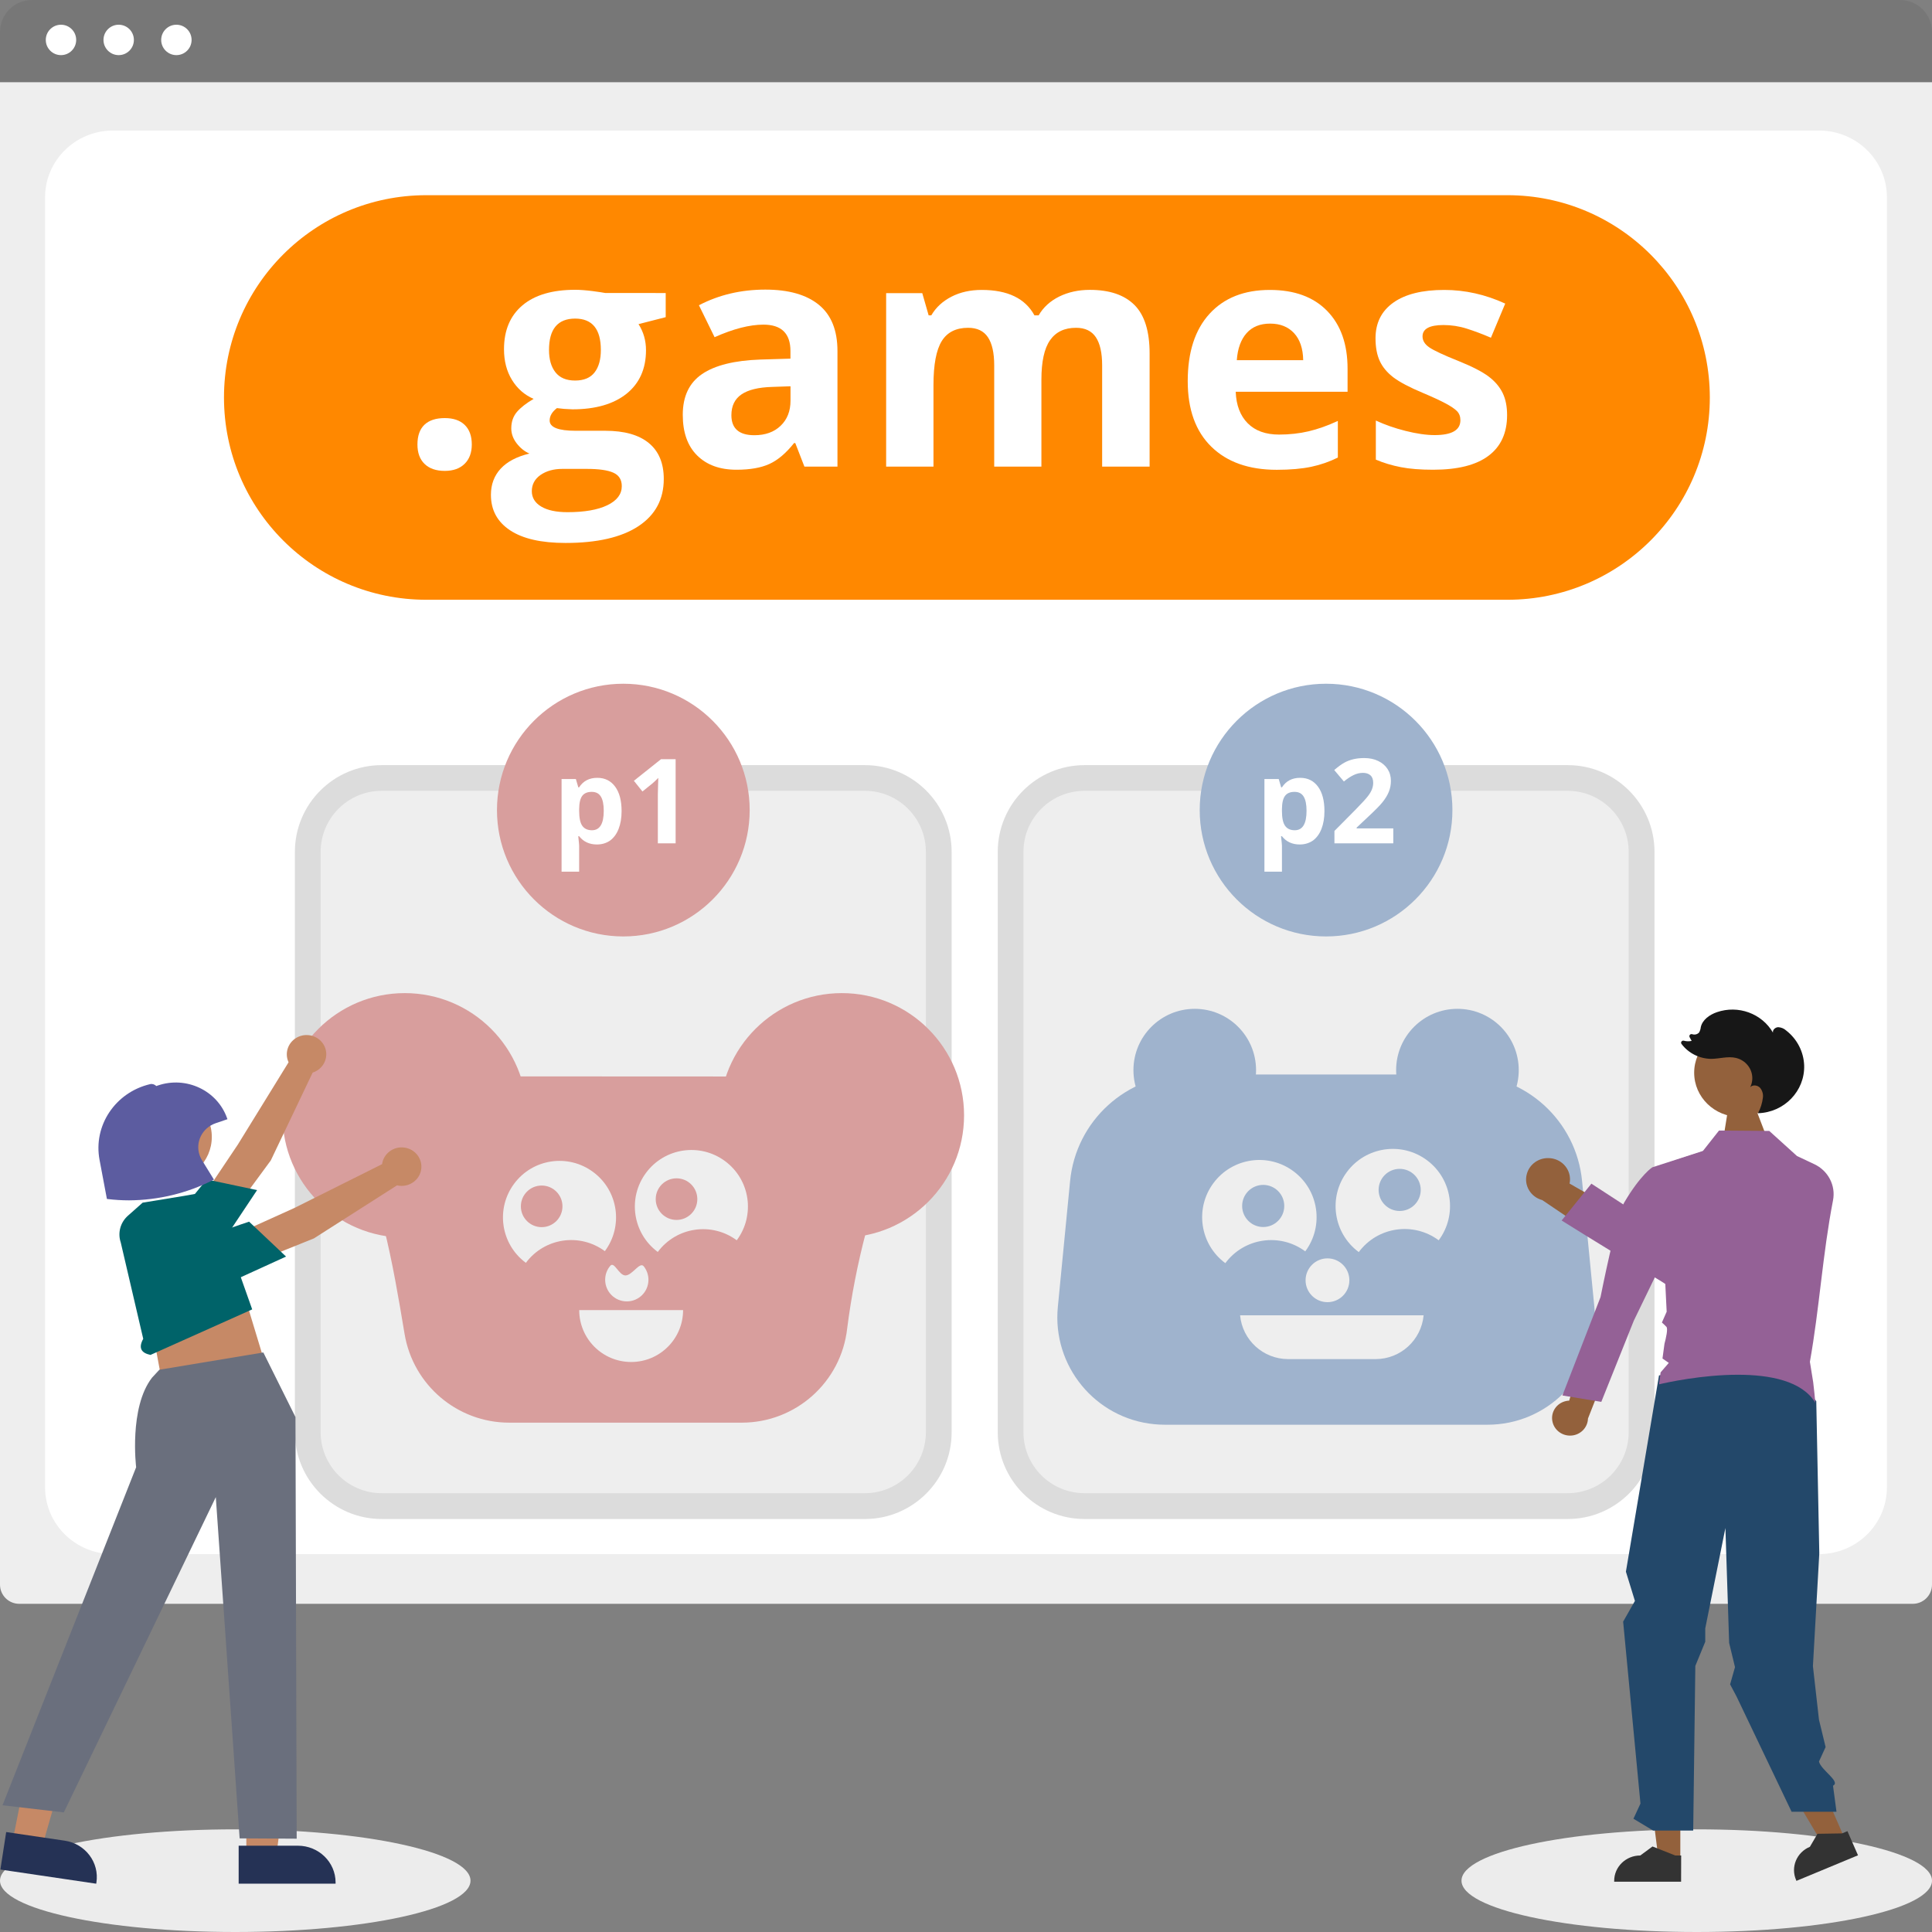
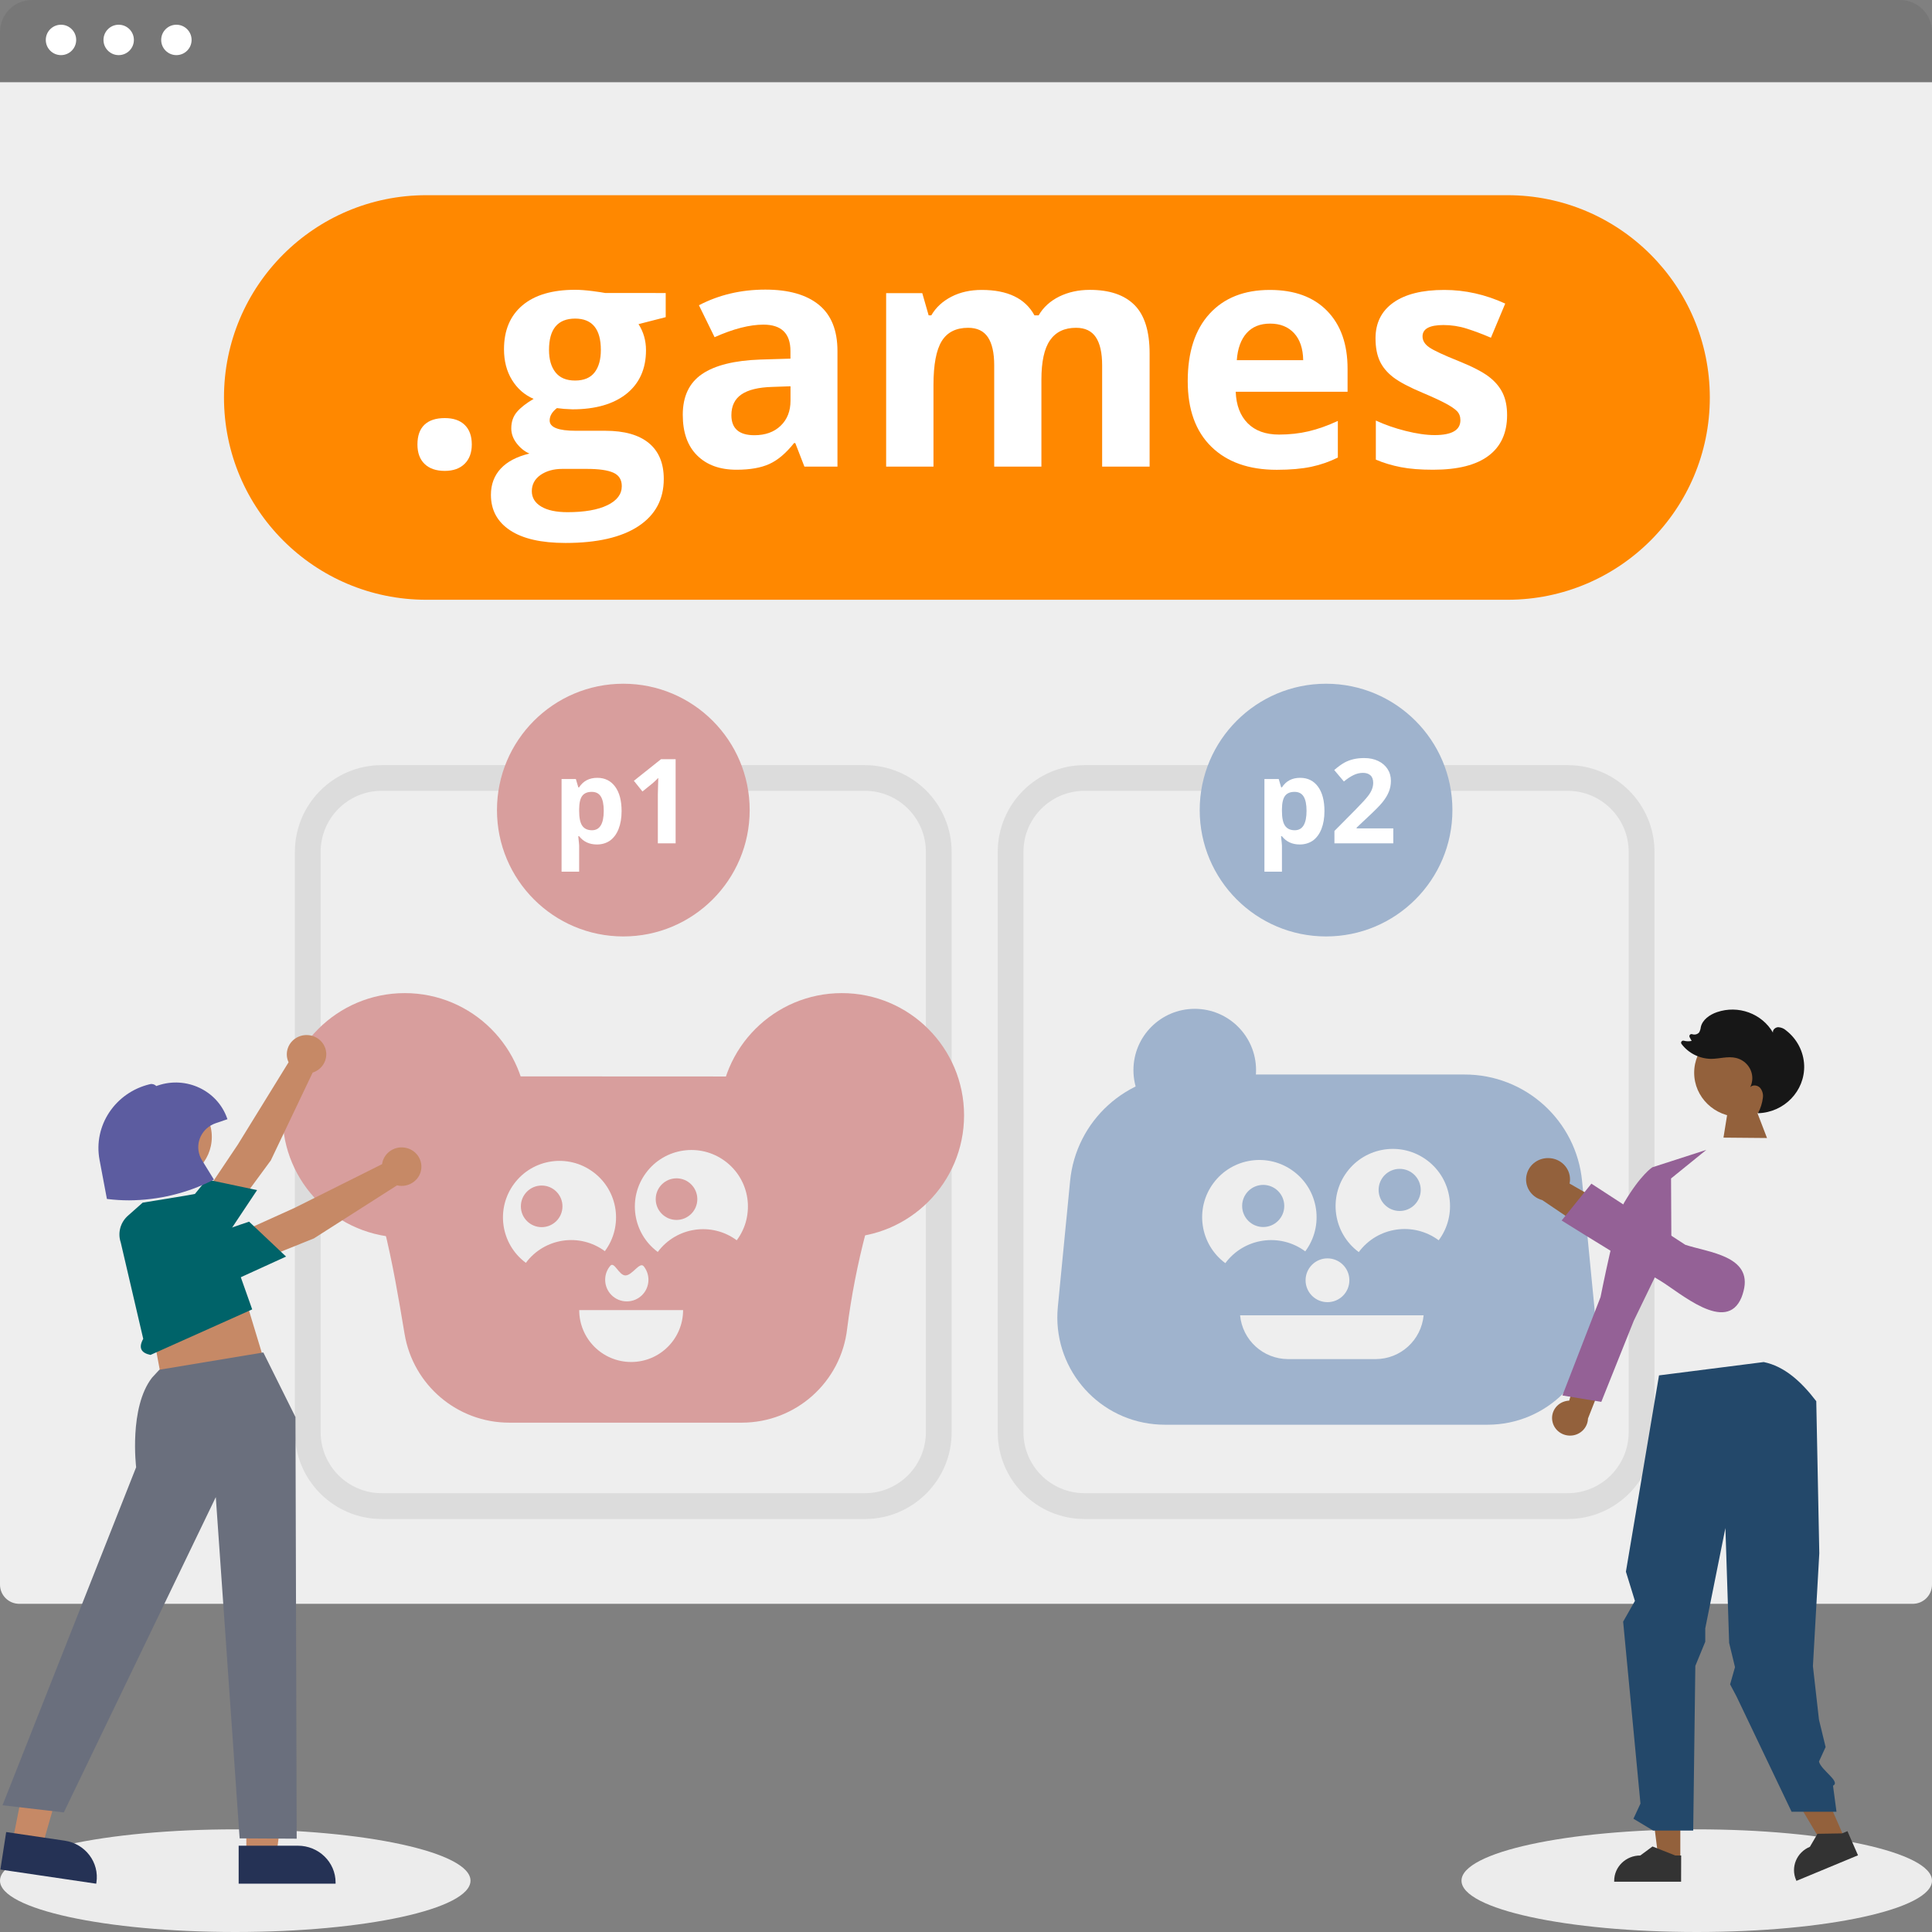
<svg xmlns="http://www.w3.org/2000/svg" version="1.1" x="0px" y="0px" viewBox="0 0 300 300" style="enable-background:new 0 0 300 300;" xml:space="preserve">
  <rect x="0" y="0" width="300" height="300" fill="#808080" stroke="none" />
  <style type="text/css">
	.st0{fill:#ECECEC;}
	.st1{fill:#EFECE8;}
	.st2{fill:#FFFFFF;}
	.st3{fill:#777777;}
	.st4{fill:#93613C;}
	.st5{fill:#213258;}
	.st6{fill:#E3E3E3;}
	.st7{fill:#696F7E;}
	.st8{fill:#E0DACF;}
	.st9{fill:#303351;}
	.st10{fill:#2F2E40;}
	.st11{fill:#E5F1F8;}
	.st12{fill:#97B2CF;}
	.st13{fill:#FF8800;}
	.st14{fill:#70D3AD;}
	.st15{fill:#F1B7B6;}
	.st16{fill:#F7C4A7;}
	.st17{fill:#813B0C;}
	.st18{fill:#23486A;}
	.st19{fill:#946196;}
	.st20{fill:#9FB3CD;}
	.st21{fill:#566B90;}
	.st22{fill:#EEEEEE;}
	.st23{fill:#CBCBCB;}
	.st24{fill:#666666;}
	.st25{clip-path:url(#SVGID_00000011749235731283468390000012432129465585502633_);}
	.st26{fill:#905737;}
	.st27{fill:#293A56;}
	.st28{fill:#D3B98C;}
	.st29{fill:#E0EEEA;}
	.st30{fill:#8AB7B0;}
	.st31{fill:#89B6AF;}
	.st32{fill:#DCDCDC;}
	.st33{fill:#333333;}
	.st34{fill:#CCE4F1;}
	.st35{fill:#171717;}
	.st36{clip-path:url(#SVGID_00000093167746935619640130000013322881714905956525_);}
	.st37{fill:#F3C2A5;}
	.st38{fill:#8F5737;}
	.st39{fill:#926194;}
	.st40{clip-path:url(#SVGID_00000038383219270122780810000010359251899663395753_);}
	.st41{fill:#91613C;}
	.st42{clip-path:url(#SVGID_00000110466215058275381570000011375491291950174109_);}
	.st43{fill:#6A86D3;}
	.st44{clip-path:url(#SVGID_00000064349906670398910970000003770732318331306934_);}
	.st45{fill:#C48766;}
	.st46{fill:#C9C9C9;}
	.st47{fill:#5C5C9E;}
	.st48{clip-path:url(#SVGID_00000025433789614439389540000002245059939957996208_);}
	.st49{fill:#555555;}
	.st50{fill:#AE6D4D;}
	.st51{fill:#F9BB4F;}
	.st52{fill:#92613C;}
	.st53{fill:#253255;}
	.st54{fill:#C68966;}
	.st55{fill-rule:evenodd;clip-rule:evenodd;fill:#777777;}
	.st56{fill:#CACACA;}
	.st57{fill:#FABC4F;}
	.st58{fill:#45A2A8;}
	.st59{fill:#006369;}
	.st60{fill:#F0EEEA;}
	.st61{clip-path:url(#SVGID_00000083083056652979822360000004130315179128517308_);}
	.st62{fill:#6B88D5;}
	.st63{fill:#6A6F7D;}
	.st64{fill:#D4BA8D;}
	.st65{fill:#9FB3CE;}
	.st66{fill:#AF6D4D;}
	.st67{fill:#00656A;}
	.st68{fill:none;stroke:#EFEDE9;stroke-width:4;stroke-linecap:round;stroke-miterlimit:10;}
	.st69{clip-path:url(#SVGID_00000038371793391500163510000010290853048594382468_);}
	.st70{fill:none;stroke:#FFFFFF;stroke-width:4;stroke-linecap:round;stroke-miterlimit:10;}
	.st71{fill:#7BB7AE;}
	.st72{fill:#5C5CA0;}
	.st73{fill:#233A58;}
	.st74{fill:#D89E9D;}
	.st75{fill:#DBDBDB;}
	.st76{fill:#617E9F;}
	.st77{fill:#F0F0F0;}
	.st78{fill:#F1B9B8;}
	.st79{fill:#62A2A8;}
	.st80{fill:#BABABA;}
	.st81{fill:#D79D9C;}
	.st82{fill:#2F3353;}
	.st83{fill:#A68890;}
	.st84{fill:#AB848E;}
	.st85{fill:#617EA0;}
	.st86{fill:#B06D4D;}
	.st87{fill:#915737;}
	.st88{fill:#C4854F;}
	.st89{fill:#8B3600;}
	.st90{fill:#0D496D;}
	.st91{fill:#5C5BA3;}
	.st92{fill:#C3E3F1;}
	.st93{fill:#2F2E41;}
	.st94{fill:none;stroke:#2F2E41;stroke-width:2.111;stroke-miterlimit:10;}
	.st95{fill:#9E616A;}
	.st96{enable-background:new    ;}
	.st97{opacity:0.1;enable-background:new    ;}
	.st98{fill:#3F3D56;}
	.st99{fill:#FED488;}
</style>
  <g id="Layer_1">
</g>
  <g id="Layer_2">
    <g id="f54375ad-557d-4249-95e2-413e25c77bd8_00000168799202997040399000000012301178275901221049_">
      <path class="st22" d="M0,12.74h300v233.32c0,1.65-1.34,2.98-2.99,2.98H2.99c-1.65,0-2.99-1.33-2.99-2.98V12.74z" />
    </g>
    <g id="a33b5263-04c3-449f-a8ad-1420252c1e48_00000147178717287751966690000002093905464416675499_">
      <path class="st3" d="M4.96,0h290.08c2.74,0,4.96,2.22,4.96,4.96v7.79H0V4.96C0,2.22,2.22,0,4.96,0z" />
    </g>
    <g id="eb84611c-d49d-4ce2-b538-4fee0a7e188d_00000052813689102369131590000016394727742165234059_">
-       <path class="st2" d="M17.55,20.27h264.9c5.83,0,10.55,4.64,10.55,10.36v200.33c0,5.72-4.72,10.36-10.55,10.36H17.55    c-5.83,0-10.55-4.64-10.55-10.36V30.63C7,24.91,11.72,20.27,17.55,20.27z" />
-     </g>
+       </g>
    <g>
      <g id="a01a8c4b-bf8b-4728-9381-d6cbaed15ee5_00000070086408449616823430000004007678816663461762_">
        <circle class="st2" cx="9.47" cy="6.2" r="2.36" />
      </g>
      <g id="a70f271b-ee75-4447-9507-72af025f0784_00000081649734653759714300000003450988173884323457_">
        <circle class="st2" cx="18.43" cy="6.2" r="2.36" />
      </g>
      <g id="b6ae4294-4107-4abd-ba05-1d458fcbc8d7_00000144314048007475726990000003310408333986728069_">
        <circle class="st2" cx="27.39" cy="6.2" r="2.36" />
      </g>
    </g>
    <g>
      <g>
        <path class="st13" d="M234.08,30.31H66.19c-17.35,0-31.41,14.06-31.41,31.41v0c0,17.35,14.06,31.41,31.41,31.41h167.9     c17.35,0,31.41-14.06,31.41-31.41v0C265.49,44.38,251.43,30.31,234.08,30.31z" />
      </g>
      <g>
        <g>
          <path class="st2" d="M64.82,69.02c0-1.35,0.36-2.37,1.08-3.06c0.72-0.69,1.78-1.04,3.16-1.04c1.33,0,2.37,0.35,3.1,1.06      c0.73,0.71,1.1,1.72,1.1,3.04c0,1.27-0.37,2.27-1.11,3c-0.74,0.73-1.77,1.1-3.08,1.1c-1.35,0-2.39-0.36-3.13-1.07      C65.19,71.33,64.82,70.32,64.82,69.02z" />
        </g>
        <g>
          <path class="st2" d="M103.37,45.52v3.73l-4.22,1.08c0.77,1.2,1.16,2.55,1.16,4.05c0,2.89-1.01,5.14-3.02,6.76      c-2.02,1.61-4.82,2.42-8.4,2.42l-1.33-0.07l-1.08-0.12c-0.75,0.58-1.13,1.22-1.13,1.93c0,1.06,1.35,1.59,4.05,1.59h4.58      c2.96,0,5.21,0.63,6.76,1.9c1.55,1.27,2.33,3.13,2.33,5.59c0,3.15-1.31,5.59-3.94,7.33c-2.63,1.73-6.4,2.6-11.31,2.6      c-3.76,0-6.63-0.65-8.61-1.96c-1.98-1.31-2.98-3.14-2.98-5.51c0-1.62,0.51-2.98,1.52-4.07c1.01-1.09,2.5-1.87,4.46-2.34      c-0.75-0.32-1.41-0.85-1.98-1.58c-0.56-0.73-0.84-1.51-0.84-2.33c0-1.03,0.3-1.88,0.89-2.57c0.59-0.68,1.45-1.35,2.58-2.01      c-1.41-0.61-2.53-1.59-3.36-2.94c-0.83-1.35-1.24-2.94-1.24-4.77c0-2.94,0.96-5.21,2.87-6.82c1.91-1.61,4.64-2.41,8.19-2.41      c0.75,0,1.65,0.07,2.69,0.2c1.04,0.14,1.7,0.24,1.99,0.3H103.37z M82.58,76.27c0,1.01,0.49,1.81,1.46,2.39      c0.97,0.58,2.33,0.87,4.08,0.87c2.63,0,4.7-0.36,6.19-1.08c1.49-0.72,2.24-1.71,2.24-2.96c0-1.01-0.44-1.71-1.33-2.1      c-0.88-0.39-2.25-0.58-4.1-0.58h-3.81c-1.35,0-2.48,0.32-3.39,0.95C83.03,74.39,82.58,75.23,82.58,76.27z M85.25,54.34      c0,1.46,0.33,2.62,1,3.47c0.67,0.85,1.68,1.28,3.05,1.28c1.38,0,2.39-0.43,3.04-1.28s0.96-2.01,0.96-3.47      c0-3.24-1.33-4.87-4-4.87C86.6,49.48,85.25,51.1,85.25,54.34z" />
        </g>
        <g>
          <path class="st2" d="M124.91,72.46l-1.42-3.66h-0.19c-1.24,1.56-2.51,2.64-3.82,3.24c-1.31,0.6-3.02,0.9-5.12,0.9      c-2.59,0-4.62-0.74-6.11-2.22c-1.49-1.48-2.23-3.58-2.23-6.31c0-2.86,1-4.97,3-6.33s5.02-2.11,9.05-2.25l4.67-0.14v-1.18      c0-2.73-1.4-4.1-4.19-4.1c-2.15,0-4.68,0.65-7.59,1.95l-2.43-4.96c3.1-1.62,6.54-2.43,10.31-2.43c3.62,0,6.39,0.79,8.31,2.36      c1.93,1.57,2.89,3.97,2.89,7.18v17.95H124.91z M122.75,59.98l-2.84,0.1c-2.14,0.06-3.73,0.45-4.77,1.16      c-1.04,0.71-1.57,1.78-1.57,3.23c0,2.07,1.19,3.11,3.57,3.11c1.7,0,3.06-0.49,4.08-1.47c1.02-0.98,1.53-2.28,1.53-3.9V59.98z" />
        </g>
        <g>
          <path class="st2" d="M161.73,72.46h-7.35V56.73c0-1.94-0.33-3.4-0.98-4.37c-0.65-0.97-1.67-1.46-3.07-1.46      c-1.88,0-3.25,0.69-4.1,2.07s-1.28,3.65-1.28,6.82v12.67h-7.35V45.52h5.61l0.99,3.45h0.41c0.72-1.24,1.77-2.2,3.13-2.9      c1.36-0.7,2.93-1.05,4.7-1.05c4.03,0,6.76,1.32,8.19,3.95h0.65c0.72-1.25,1.79-2.22,3.19-2.92c1.41-0.69,2.99-1.04,4.76-1.04      c3.05,0,5.36,0.78,6.93,2.35c1.57,1.57,2.35,4.08,2.35,7.53v17.57h-7.37V56.73c0-1.94-0.33-3.4-0.98-4.37      c-0.65-0.97-1.67-1.46-3.07-1.46c-1.8,0-3.14,0.64-4.04,1.93s-1.34,3.33-1.34,6.12V72.46z" />
        </g>
        <g>
          <path class="st2" d="M198.26,72.95c-4.34,0-7.73-1.2-10.17-3.59c-2.44-2.39-3.66-5.78-3.66-10.17c0-4.51,1.13-8,3.39-10.47      c2.26-2.47,5.38-3.7,9.36-3.7c3.81,0,6.77,1.08,8.89,3.25c2.12,2.17,3.18,5.16,3.18,8.99v3.57h-17.37      c0.08,2.09,0.7,3.72,1.86,4.89s2.78,1.76,4.87,1.76c1.62,0,3.16-0.17,4.6-0.51s2.96-0.88,4.53-1.61v5.69      c-1.29,0.64-2.66,1.12-4.12,1.43C202.15,72.79,200.37,72.95,198.26,72.95z M197.23,50.25c-1.56,0-2.78,0.49-3.66,1.48      c-0.88,0.99-1.39,2.39-1.52,4.2h10.31c-0.03-1.81-0.51-3.22-1.42-4.2C200.02,50.74,198.78,50.25,197.23,50.25z" />
        </g>
        <g>
          <path class="st2" d="M234.02,64.46c0,2.76-0.96,4.87-2.88,6.31c-1.92,1.45-4.79,2.17-8.61,2.17c-1.96,0-3.63-0.13-5.01-0.4      c-1.38-0.27-2.67-0.65-3.88-1.17v-6.07c1.37,0.64,2.9,1.18,4.61,1.61c1.71,0.43,3.22,0.65,4.52,0.65c2.67,0,4-0.77,4-2.31      c0-0.58-0.18-1.05-0.53-1.41c-0.35-0.36-0.96-0.77-1.83-1.23c-0.87-0.46-2.02-0.99-3.47-1.6c-2.07-0.87-3.59-1.67-4.57-2.41      c-0.97-0.74-1.68-1.59-2.12-2.54c-0.44-0.96-0.66-2.13-0.66-3.53c0-2.39,0.93-4.24,2.78-5.55s4.49-1.96,7.89-1.96      c3.24,0,6.4,0.71,9.47,2.12l-2.22,5.3c-1.35-0.58-2.61-1.05-3.78-1.42c-1.17-0.37-2.37-0.55-3.59-0.55      c-2.17,0-3.25,0.59-3.25,1.76c0,0.66,0.35,1.23,1.05,1.71c0.7,0.48,2.23,1.2,4.59,2.14c2.1,0.85,3.65,1.65,4.63,2.39      s1.7,1.59,2.17,2.55S234.02,63.13,234.02,64.46z" />
        </g>
      </g>
    </g>
    <g>
      <g>
        <g>
          <path class="st22" d="M243.44,233.87h-75.04c-6.34,0-11.47-5.14-11.47-11.47v-90.12c0-6.34,5.14-11.47,11.47-11.47h75.04      c6.34,0,11.47,5.14,11.47,11.47v90.12C254.91,228.73,249.77,233.87,243.44,233.87z" />
        </g>
        <g>
          <path class="st32" d="M243.44,235.87h-75.04c-7.43,0-13.47-6.04-13.47-13.47v-90.12c0-7.43,6.04-13.47,13.47-13.47h75.04      c7.43,0,13.47,6.04,13.47,13.47v90.12C256.91,229.82,250.87,235.87,243.44,235.87z M168.39,122.8c-5.22,0-9.47,4.25-9.47,9.47      v90.12c0,5.22,4.25,9.47,9.47,9.47h75.04c5.22,0,9.47-4.25,9.47-9.47v-90.12c0-5.22-4.25-9.47-9.47-9.47H168.39z" />
        </g>
      </g>
      <g>
        <g>
          <path class="st20" d="M205.91,106.17L205.91,106.17c-10.84,0-19.62,8.79-19.62,19.62v0c0,10.84,8.79,19.62,19.62,19.62h0      c10.84,0,19.62-8.79,19.62-19.62v0C225.54,114.96,216.75,106.17,205.91,106.17z" />
        </g>
        <g>
          <g>
            <path class="st2" d="M201.82,131.13c-1.17,0-2.09-0.43-2.76-1.28h-0.14c0.09,0.83,0.14,1.32,0.14,1.45v4.05h-2.72v-14.38h2.22       l0.38,1.29h0.12c0.64-0.99,1.58-1.48,2.83-1.48c1.18,0,2.1,0.46,2.77,1.37c0.67,0.91,1,2.18,1,3.8c0,1.07-0.16,1.99-0.47,2.78       s-0.76,1.38-1.33,1.8C203.28,130.92,202.6,131.13,201.82,131.13z M201.01,122.96c-0.67,0-1.16,0.21-1.47,0.62       c-0.31,0.41-0.47,1.1-0.48,2.05v0.29c0,1.07,0.16,1.84,0.48,2.3c0.32,0.46,0.82,0.7,1.51,0.7c1.22,0,1.83-1.01,1.83-3.02       c0-0.98-0.15-1.72-0.45-2.21S201.66,122.96,201.01,122.96z" />
          </g>
          <g>
            <path class="st2" d="M216.34,130.95h-9.13v-1.92l3.28-3.31c0.97-0.99,1.6-1.68,1.9-2.07c0.3-0.38,0.51-0.74,0.64-1.07       s0.2-0.67,0.2-1.02c0-0.52-0.14-0.91-0.43-1.17c-0.29-0.26-0.67-0.38-1.16-0.38c-0.51,0-1,0.12-1.47,0.35       c-0.48,0.23-0.97,0.56-1.49,0.99l-1.5-1.78c0.64-0.55,1.18-0.93,1.6-1.16c0.42-0.23,0.88-0.4,1.38-0.52s1.06-0.18,1.68-0.18       c0.82,0,1.54,0.15,2.16,0.45s1.11,0.71,1.46,1.25c0.35,0.54,0.52,1.15,0.52,1.84c0,0.6-0.11,1.17-0.32,1.69       c-0.21,0.53-0.54,1.07-0.98,1.62c-0.44,0.55-1.23,1.34-2.34,2.37l-1.68,1.58v0.12h5.69V130.95z" />
          </g>
        </g>
      </g>
      <g>
        <g>
          <circle class="st20" cx="185.52" cy="166.17" r="9.52" />
        </g>
        <g>
-           <circle class="st20" cx="226.31" cy="166.17" r="9.52" />
-         </g>
+           </g>
        <g>
          <path class="st20" d="M184.45,166.85c-9.47-0.03-17.4,7.16-18.29,16.59l-1.9,19.5c-0.89,9.16,5.81,17.32,14.98,18.21      c0.54,0.05,1.08,0.08,1.62,0.08h50.12c9.21,0,16.67-7.46,16.67-16.67c0-0.54-0.03-1.08-0.08-1.62l-1.9-19.5      c-0.89-9.43-8.82-16.62-18.29-16.59L184.45,166.85z" />
        </g>
        <g>
          <path class="st22" d="M210.99,194.42c2.92-3.93,8.47-4.75,12.41-1.83c2.93-3.93,2.12-9.5-1.82-12.43      c-3.93-2.93-9.5-2.12-12.43,1.82c-2.93,3.93-2.12,9.5,1.82,12.43C210.98,194.41,210.99,194.42,210.99,194.42z" />
        </g>
        <g>
          <path class="st22" d="M190.27,196.14c2.92-3.93,8.47-4.75,12.41-1.83c2.93-3.93,2.12-9.5-1.82-12.43      c-3.93-2.93-9.5-2.12-12.43,1.82c-2.93,3.93-2.12,9.5,1.82,12.43C190.26,196.13,190.26,196.13,190.27,196.14z" />
        </g>
        <g>
          <circle class="st20" cx="196.15" cy="187.26" r="3.27" />
        </g>
        <g>
          <circle class="st20" cx="217.34" cy="184.77" r="3.27" />
        </g>
        <g>
          <circle class="st22" cx="206.13" cy="198.8" r="3.4" />
        </g>
        <g>
          <path class="st22" d="M192.56,204.24c0.36,3.85,3.58,6.79,7.45,6.8h13.6c3.86,0,7.09-2.95,7.45-6.8H192.56z" />
        </g>
      </g>
    </g>
    <g>
      <g>
        <ellipse class="st0" cx="263.47" cy="292.03" rx="36.53" ry="7.97" />
      </g>
      <g>
        <g>
          <polygon class="st4" points="286.62,285.89 283.51,287.18 276.92,276.11 281.51,274.2     " />
        </g>
        <g>
          <polygon class="st4" points="260.92,288.75 257.54,288.75 255.93,276.05 260.92,276.05     " />
        </g>
        <g>
          <path class="st33" d="M261.04,292.19l-10.39,0v-0.13c0-2.18,1.81-3.94,4.05-3.94h0l1.9-1.4l3.54,1.4l0.91,0L261.04,292.19z" />
        </g>
        <g>
          <path class="st33" d="M288.51,288.09l-9.56,3.97l-0.05-0.12c-0.88-2,0.08-4.32,2.14-5.17l0,0l1.18-2.02l3.82-0.06l0.83-0.35      L288.51,288.09z" />
        </g>
        <g>
          <path class="st18" d="M257.61,213.57l-5.14,30.48l1.4,4.54l-1.83,3.22l2.69,28.25l-1.09,2.35l3.06,1.84h6.22l0.33-25.57      l1.54-3.75v-2.07l3.13-15.59l0.58,17.84l0.91,3.76l-0.76,2.68l1,1.88l8.55,17.9h6.97l-0.54-4.05l0,0      c1.25-0.62-1.88-2.42-2.18-3.75l1.03-2.25l-1.03-4.25l-0.94-8.31l0.99-17.53l-0.47-23.61c-2.34-3.06-4.94-5.42-8.16-6.08      L257.61,213.57z" />
        </g>
        <g id="e3f68381-4551-4dde-a951-c654c55667ae_00000137110573921494401580000010085650543408255878_">
          <ellipse class="st4" cx="270.12" cy="166.57" rx="7.05" ry="6.86" />
        </g>
        <g>
          <path class="st4" d="M241.07,220.77c-0.33-1.46,0.61-2.9,2.11-3.22c0.16-0.03,0.32-0.06,0.48-0.06l2.84-9.19l3.28,3.83      l-3.2,8.14c-0.04,1.5-1.32,2.69-2.85,2.65C242.44,222.89,241.34,222,241.07,220.77L241.07,220.77z" />
        </g>
        <g id="eb9b57ee-86ab-410d-b03f-f9f5ae1c3330-200_00000021832720834548377830000000111118308087333268_">
          <path class="st19" d="M259.48,182.99l5.48-4.44l-8.39,2.71c0,0-1.81,1.14-4.34,5.43c-1.17,1.99-3.7,14.72-3.7,14.72l-5.92,15.28      l6.04,0.99l5.04-12.59l5.84-12.05L259.48,182.99z" />
        </g>
        <g>
-           <path class="st10" d="M271.92,173.1c0.03-0.06,0.06-0.13,0.09-0.19c-0.01,0-0.02,0-0.03,0L271.92,173.1z" />
-         </g>
+           </g>
        <g>
          <path class="st35" d="M277.36,160.02c-0.33-0.31-0.77-0.49-1.23-0.52c-0.46,0.01-0.92,0.42-0.82,0.85      c-1.73-2.98-5.4-4.32-8.71-3.18c-1.13,0.39-2.24,1.17-2.5,2.31c-0.03,0.3-0.12,0.59-0.27,0.85c-0.27,0.29-0.69,0.39-1.06,0.26      l-0.01,0c-0.17-0.06-0.36,0.03-0.42,0.2c-0.03,0.08-0.02,0.18,0.02,0.26l0.32,0.58c-0.4,0.09-0.82,0.08-1.22-0.03      c-0.18-0.05-0.36,0.06-0.41,0.23c-0.03,0.09-0.01,0.19,0.05,0.27c1.08,1.44,2.79,2.3,4.62,2.32c1.28-0.01,2.57-0.44,3.82-0.15      c1.78,0.41,2.89,2.15,2.47,3.89c-0.05,0.22-0.13,0.44-0.23,0.65c0.38-0.41,1.12-0.31,1.51,0.09c0.36,0.43,0.53,0.99,0.45,1.55      c-0.1,0.84-0.36,1.66-0.76,2.41c4.08-0.12,7.29-3.45,7.17-7.43C280.07,163.32,279.06,161.34,277.36,160.02L277.36,160.02z" />
        </g>
      </g>
      <g>
        <polygon class="st4" points="268.23,172.87 267.62,176.65 274.38,176.71 272.49,171.79    " />
      </g>
      <g>
-         <path class="st19" d="M269.86,213.47c4.96,0,9.97,0.95,12.02,4.35c-0.05-0.74-0.19-2.02-0.33-3.2c0,0-0.51-3.16-0.51-3.16     c1.48-8.28,1.97-16.72,3.59-25.07c0.45-2.31-0.76-4.62-2.93-5.63l-2.66-1.25l-4.31-3.9l-7.8-0.06l-2.55,3.23l-6.7,2.22     l1.12,22.68l-0.74,1.68c0.17,0.15,0.51,0.46,0.7,0.67c0.27,0.29-0.07,1.77-0.3,2.63l-0.31,2.29l0.98,0.68l-1.27,1.47l-0.25,1.86     C258.86,214.66,264.33,213.47,269.86,213.47z" />
-       </g>
+         </g>
      <g>
        <g>
          <path class="st4" d="M240.48,179.83c1.87,0.04,3.35,1.55,3.31,3.37c0,0.19-0.03,0.39-0.07,0.58l10.36,5.96l-5.62,2.68      l-8.98-6.07c-1.81-0.48-2.89-2.3-2.39-4.07C237.5,180.79,238.9,179.78,240.48,179.83z" />
        </g>
        <g id="fb39b7b9-f69c-40b6-9f40-8573a72b247d-201_00000166668004558109241520000006688739954700195518_">
          <path class="st19" d="M270.42,201.46c-2.37,5.72-9.56-0.77-12.68-2.63c-5.12-3.05-10.2-6.15-15.25-9.31l4.62-5.72      c0,0,14.58,9.49,14.58,9.49c3.54,1.18,10.47,1.71,9.05,7.17C270.65,200.82,270.54,201.16,270.42,201.46z" />
        </g>
      </g>
    </g>
    <g>
      <g>
        <g>
          <path class="st22" d="M134.31,233.87H59.26c-6.34,0-11.47-5.14-11.47-11.47v-90.12c0-6.34,5.14-11.47,11.47-11.47h75.04      c6.34,0,11.47,5.14,11.47,11.47v90.12C145.78,228.73,140.64,233.87,134.31,233.87z" />
        </g>
        <g>
          <path class="st32" d="M134.31,235.87H59.26c-7.43,0-13.47-6.04-13.47-13.47v-90.12c0-7.43,6.04-13.47,13.47-13.47h75.04      c7.43,0,13.47,6.04,13.47,13.47v90.12C147.78,229.82,141.74,235.87,134.31,235.87z M59.26,122.8c-5.22,0-9.47,4.25-9.47,9.47      v90.12c0,5.22,4.25,9.47,9.47,9.47h75.04c5.22,0,9.47-4.25,9.47-9.47v-90.12c0-5.22-4.25-9.47-9.47-9.47H59.26z" />
        </g>
      </g>
      <g>
        <g>
          <circle class="st74" cx="62.85" cy="173.19" r="18.98" />
        </g>
        <g>
          <circle class="st74" cx="130.72" cy="173.19" r="18.98" />
        </g>
        <g>
          <path class="st74" d="M75.91,167.14c-0.29,0-0.59,0.01-0.88,0.02C64.09,167.68,56.54,178.38,59.2,189l0.39,1.54      c1.37,5.46,2.3,11.02,3.23,16.58c1.32,7.95,8.19,13.79,16.26,13.79h36.1c8.39,0,15.44-6.3,16.37-14.63      c0.64-5.02,1.61-10,2.9-14.9l0.59-2.37c2.66-10.62-4.89-21.32-15.83-21.83c-0.29-0.01-0.58-0.02-0.88-0.02L75.91,167.14z" />
        </g>
        <g>
          <path class="st22" d="M102.14,194.4c2.89-3.88,8.37-4.69,12.26-1.81c2.9-3.89,2.09-9.39-1.8-12.28      c-3.89-2.9-9.39-2.09-12.28,1.8c-2.9,3.89-2.09,9.39,1.8,12.28C102.13,194.39,102.13,194.4,102.14,194.4z" />
        </g>
        <g>
          <path class="st22" d="M81.66,196.09c2.89-3.88,8.37-4.69,12.26-1.81c2.9-3.89,2.09-9.39-1.8-12.28      c-3.89-2.9-9.39-2.09-12.28,1.8c-2.9,3.89-2.09,9.39,1.8,12.28C81.64,196.08,81.65,196.09,81.66,196.09z" />
        </g>
        <g>
          <circle class="st74" cx="84.11" cy="187.32" r="3.23" />
        </g>
        <g>
          <circle class="st74" cx="105.05" cy="186.2" r="3.23" />
        </g>
        <g>
          <path class="st22" d="M100.69,198.72c0,1.86-1.5,3.36-3.36,3.36c-1.86,0-3.36-1.5-3.36-3.36c0-0.8,0.28-1.57,0.8-2.17      c0.62-0.73,1.33,1.5,2.35,1.5c1.06,0,2.22-2.19,2.84-1.42C100.43,197.22,100.69,197.96,100.69,198.72z" />
        </g>
        <g>
          <path class="st22" d="M89.94,203.43h16.13l0,0l0,0c0,4.45-3.61,8.06-8.06,8.06l0,0l0,0C93.55,211.49,89.94,207.88,89.94,203.43      L89.94,203.43L89.94,203.43L89.94,203.43z" />
        </g>
      </g>
      <g>
        <g>
          <path class="st74" d="M96.79,106.17L96.79,106.17c-10.84,0-19.62,8.79-19.62,19.62v0c0,10.84,8.79,19.62,19.62,19.62h0      c10.84,0,19.62-8.79,19.62-19.62v0C116.41,114.96,107.62,106.17,96.79,106.17z" />
        </g>
        <g>
          <g>
            <path class="st2" d="M92.69,131.13c-1.17,0-2.09-0.43-2.76-1.28h-0.14c0.09,0.83,0.14,1.32,0.14,1.45v4.05H87.2v-14.38h2.22       l0.38,1.29h0.12c0.64-0.99,1.58-1.48,2.83-1.48c1.18,0,2.1,0.46,2.77,1.37c0.67,0.91,1,2.18,1,3.8c0,1.07-0.16,1.99-0.47,2.78       s-0.76,1.38-1.33,1.8C94.15,130.92,93.47,131.13,92.69,131.13z M91.88,122.96c-0.67,0-1.16,0.21-1.47,0.62       c-0.31,0.41-0.47,1.1-0.48,2.05v0.29c0,1.07,0.16,1.84,0.48,2.3c0.32,0.46,0.82,0.7,1.51,0.7c1.22,0,1.83-1.01,1.83-3.02       c0-0.98-0.15-1.72-0.45-2.21S92.53,122.96,91.88,122.96z" />
          </g>
          <g>
            <path class="st2" d="M104.91,130.95h-2.76v-7.56l0.03-1.24l0.04-1.36c-0.46,0.46-0.78,0.76-0.96,0.9l-1.5,1.21l-1.33-1.66       l4.21-3.35h2.27V130.95z" />
          </g>
        </g>
      </g>
    </g>
    <g>
      <g>
        <ellipse class="st0" cx="36.53" cy="292.03" rx="36.53" ry="7.97" />
      </g>
      <g>
        <polygon class="st54" points="42.26,215.37 25.43,216.04 23.37,205 37.8,200.65    " />
      </g>
      <g>
        <path class="st54" d="M36.08,188.31l-3.75-3.72l4.6-6.86l7.88-12.78c-0.7-1.5-0.02-3.27,1.52-3.96c1.54-0.68,3.36-0.02,4.06,1.48     s0.02,3.27-1.52,3.96c-0.1,0.05-0.21,0.09-0.32,0.12l-6.5,13.64L36.08,188.31z" />
      </g>
      <g>
        <path class="st59" d="M31.92,196.81c-0.9,1.36-2.53,2.08-4.17,1.84c-1.56-0.18-2.87-1.25-3.32-2.71     c-0.33-1.03-0.18-2.15,0.42-3.07c2.51-4.12,7.14-9.57,7.19-9.63l0.07-0.09l7.81,1.65L31.92,196.81z" />
      </g>
      <g>
        <polygon class="st54" points="38.25,288.09 42.92,288.09 45.14,270.54 38.25,270.55    " />
      </g>
      <g>
        <path class="st53" d="M37.06,286.6l9.19,0h0c3.24,0,5.86,2.56,5.86,5.71v0.19l-15.05,0L37.06,286.6z" />
      </g>
      <g>
        <polygon class="st54" points="1.91,286.12 6.53,286.8 11.41,269.78 5.36,268.77    " />
      </g>
      <g>
        <path class="st53" d="M0.96,284.48l9.09,1.34l0,0c3.2,0.47,5.4,3.38,4.92,6.5l-0.03,0.18L0.06,290.3L0.96,284.48z" />
      </g>
      <g>
        <path class="st63" d="M24.75,212.69l16.14-2.68l4.99,10.03l0.19,65.47l-8.86-0.05l-3.7-52.99l-23.6,48.96l-9.52-1.11l20.75-52.49     c0,0-1.14-9.27,2.47-13.91L24.75,212.69z" />
      </g>
      <g>
        <path class="st59" d="M18.75,192.93c-0.5-1.48-0.07-3.1,1.11-4.15l2.29-2.03l6.47-1.06l4.04-0.72l6.5,18.35l-15.79,7.07     c-1.39-0.29-1.94-1.03-1.13-2.5L18.75,192.93z" />
      </g>
      <g>
        <path class="st54" d="M39.26,196.11l-1.17-5.09l7.63-3.45l13.61-6.8c0.22-1.64,1.76-2.79,3.43-2.58     c1.68,0.21,2.86,1.71,2.65,3.35c-0.22,1.64-1.76,2.79-3.43,2.58c-0.11-0.01-0.22-0.03-0.33-0.06l-12.91,8.24L39.26,196.11z" />
      </g>
      <g>
        <path class="st59" d="M31.12,201.19c-1.5,0.69-3.28,0.46-4.54-0.58c-1.23-0.96-1.76-2.53-1.35-4.01     c0.28-1.05,1.02-1.92,2.02-2.39c4.37-2.21,11.25-4.45,11.32-4.47l0.11-0.04l5.74,5.42L31.12,201.19z" />
      </g>
      <g>
        <ellipse class="st54" cx="25.79" cy="176.54" rx="7.1" ry="6.92" />
      </g>
      <g>
        <path class="st72" d="M20.04,186.39c-1.1,0-2.2-0.07-3.29-0.2l-0.15-0.02l-1.14-6.05c-1.01-5.32,2.43-10.49,7.83-11.77     c0.35-0.09,0.73,0.03,0.97,0.29l0.27-0.09c4.39-1.49,9.19,0.77,10.72,5.05c0,0,0,0,0,0l0.07,0.19l-1.82,0.62     c-2.11,0.72-3.22,2.96-2.49,5.01c0.09,0.25,0.21,0.5,0.35,0.73l1.86,3.02l-0.2,0.1C29.01,185.3,24.56,186.36,20.04,186.39z" />
      </g>
    </g>
  </g>
  <g id="Ebene_3">
</g>
</svg>